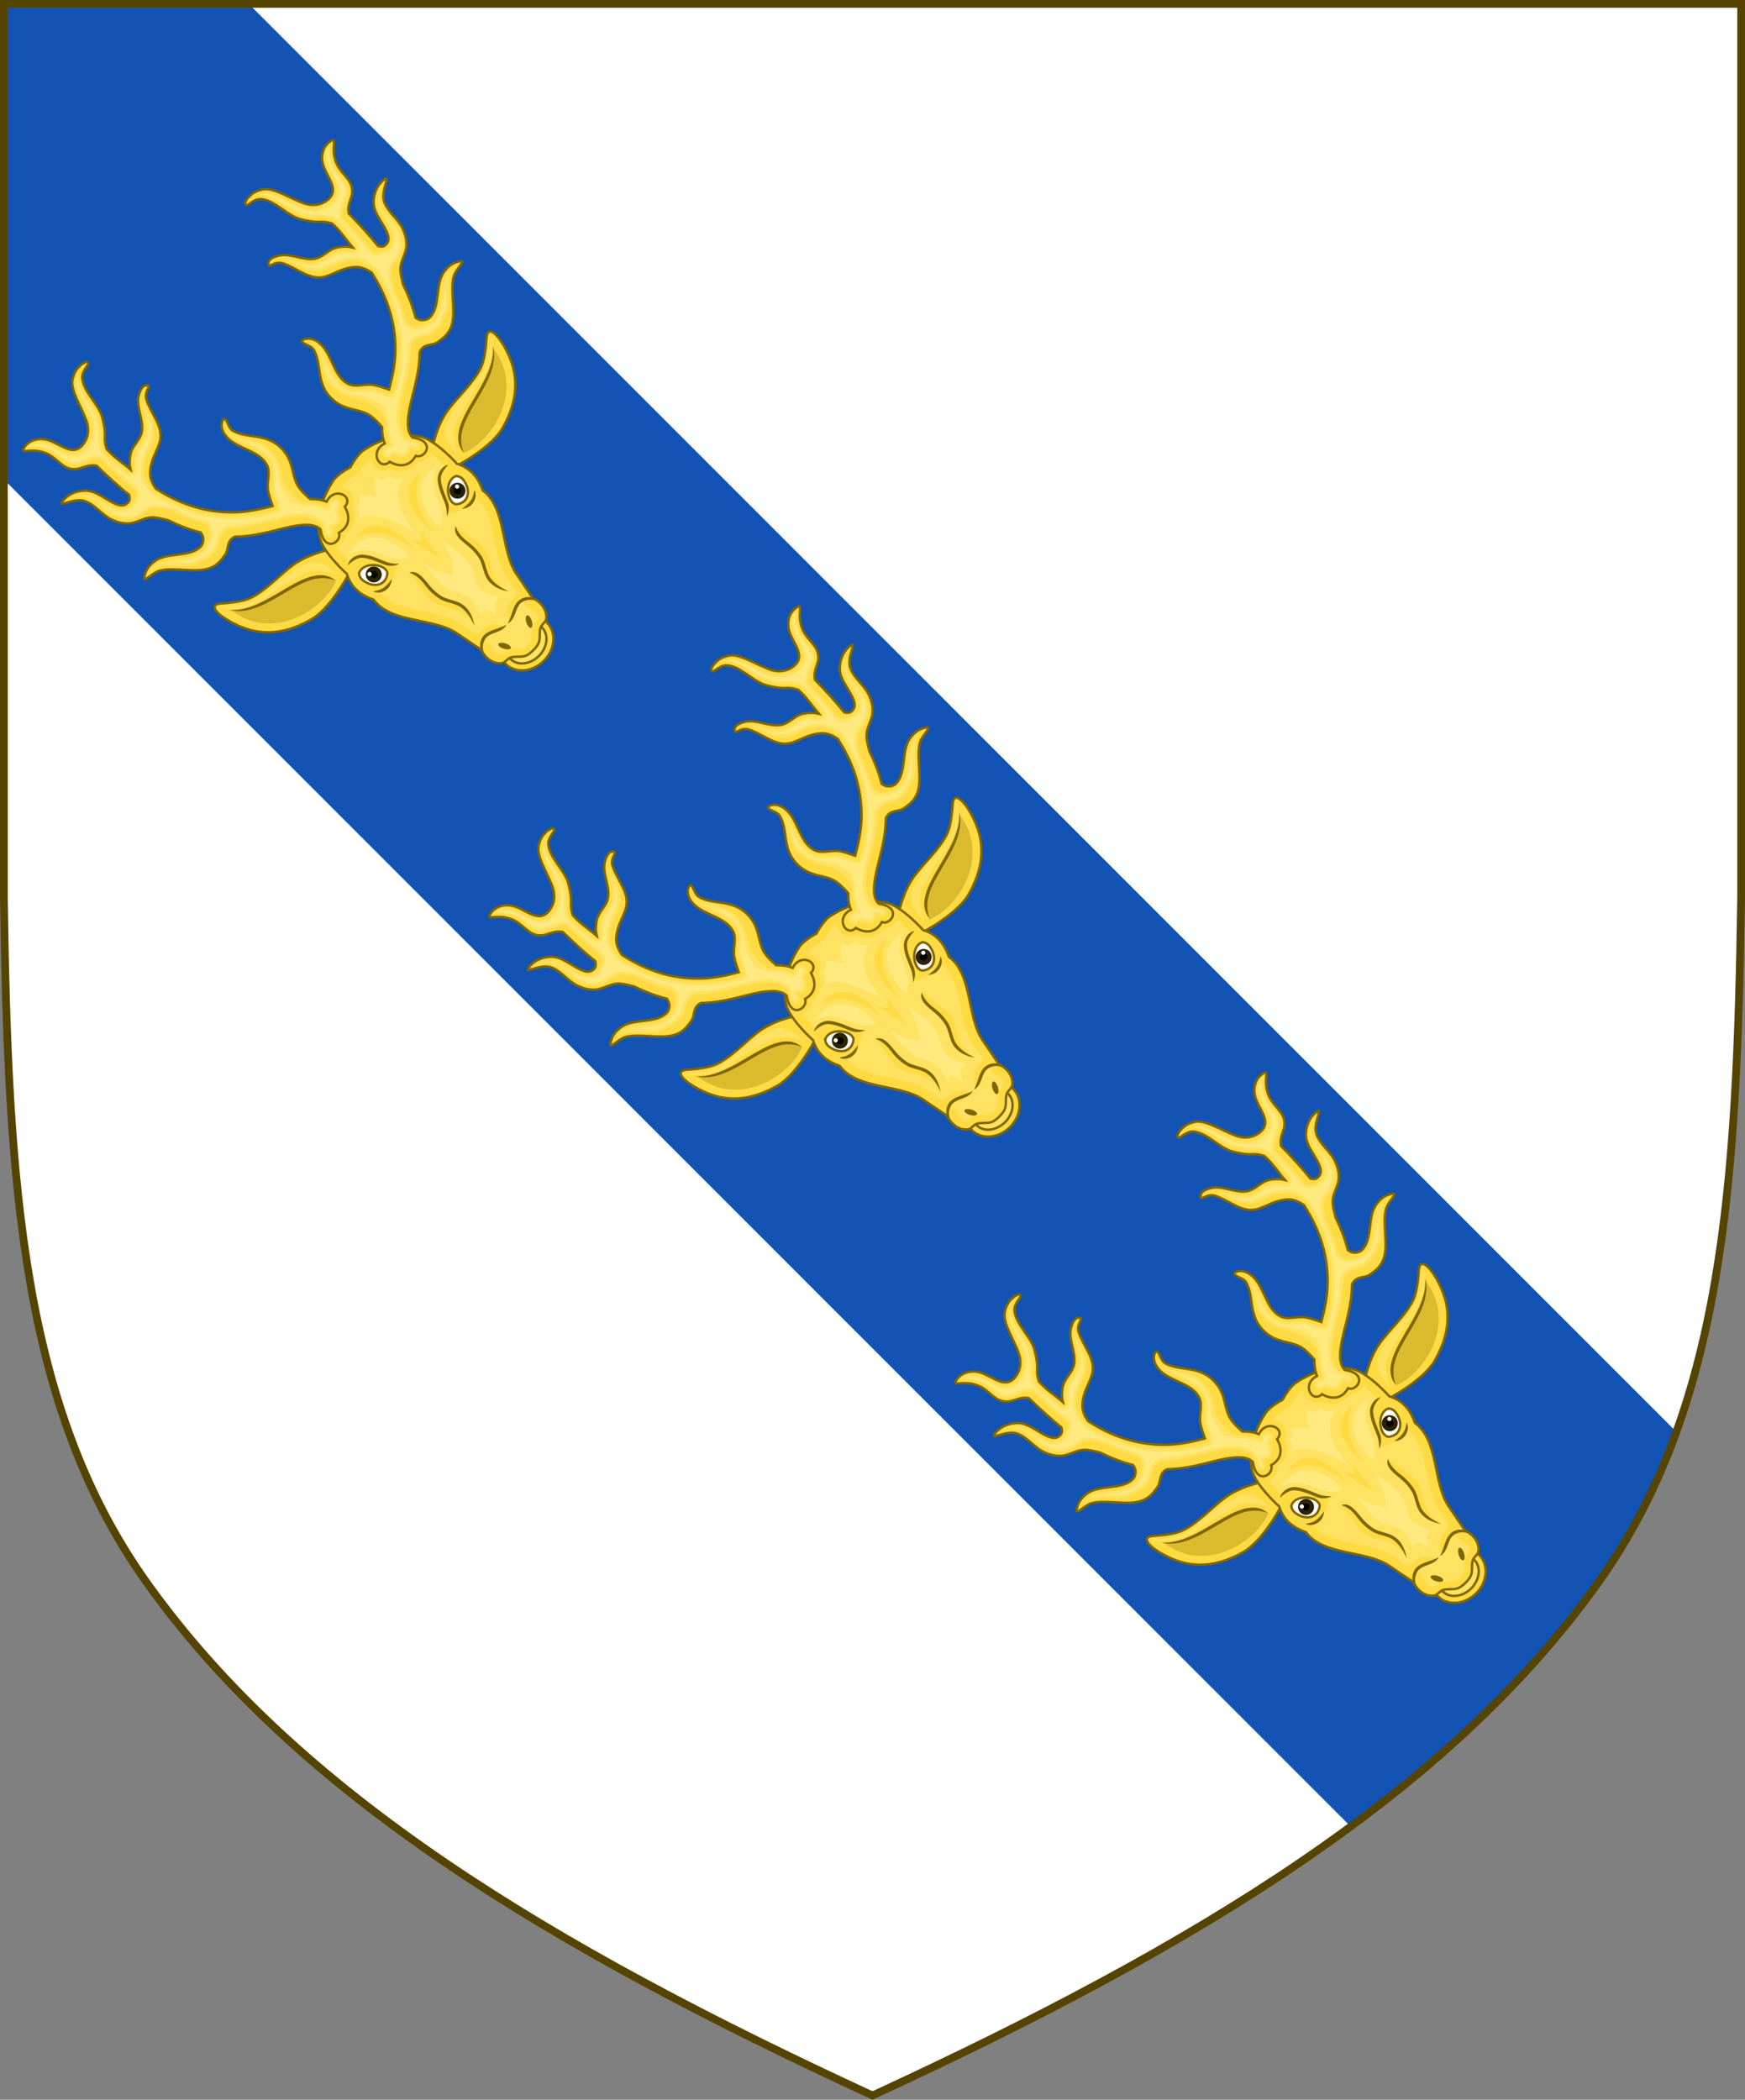
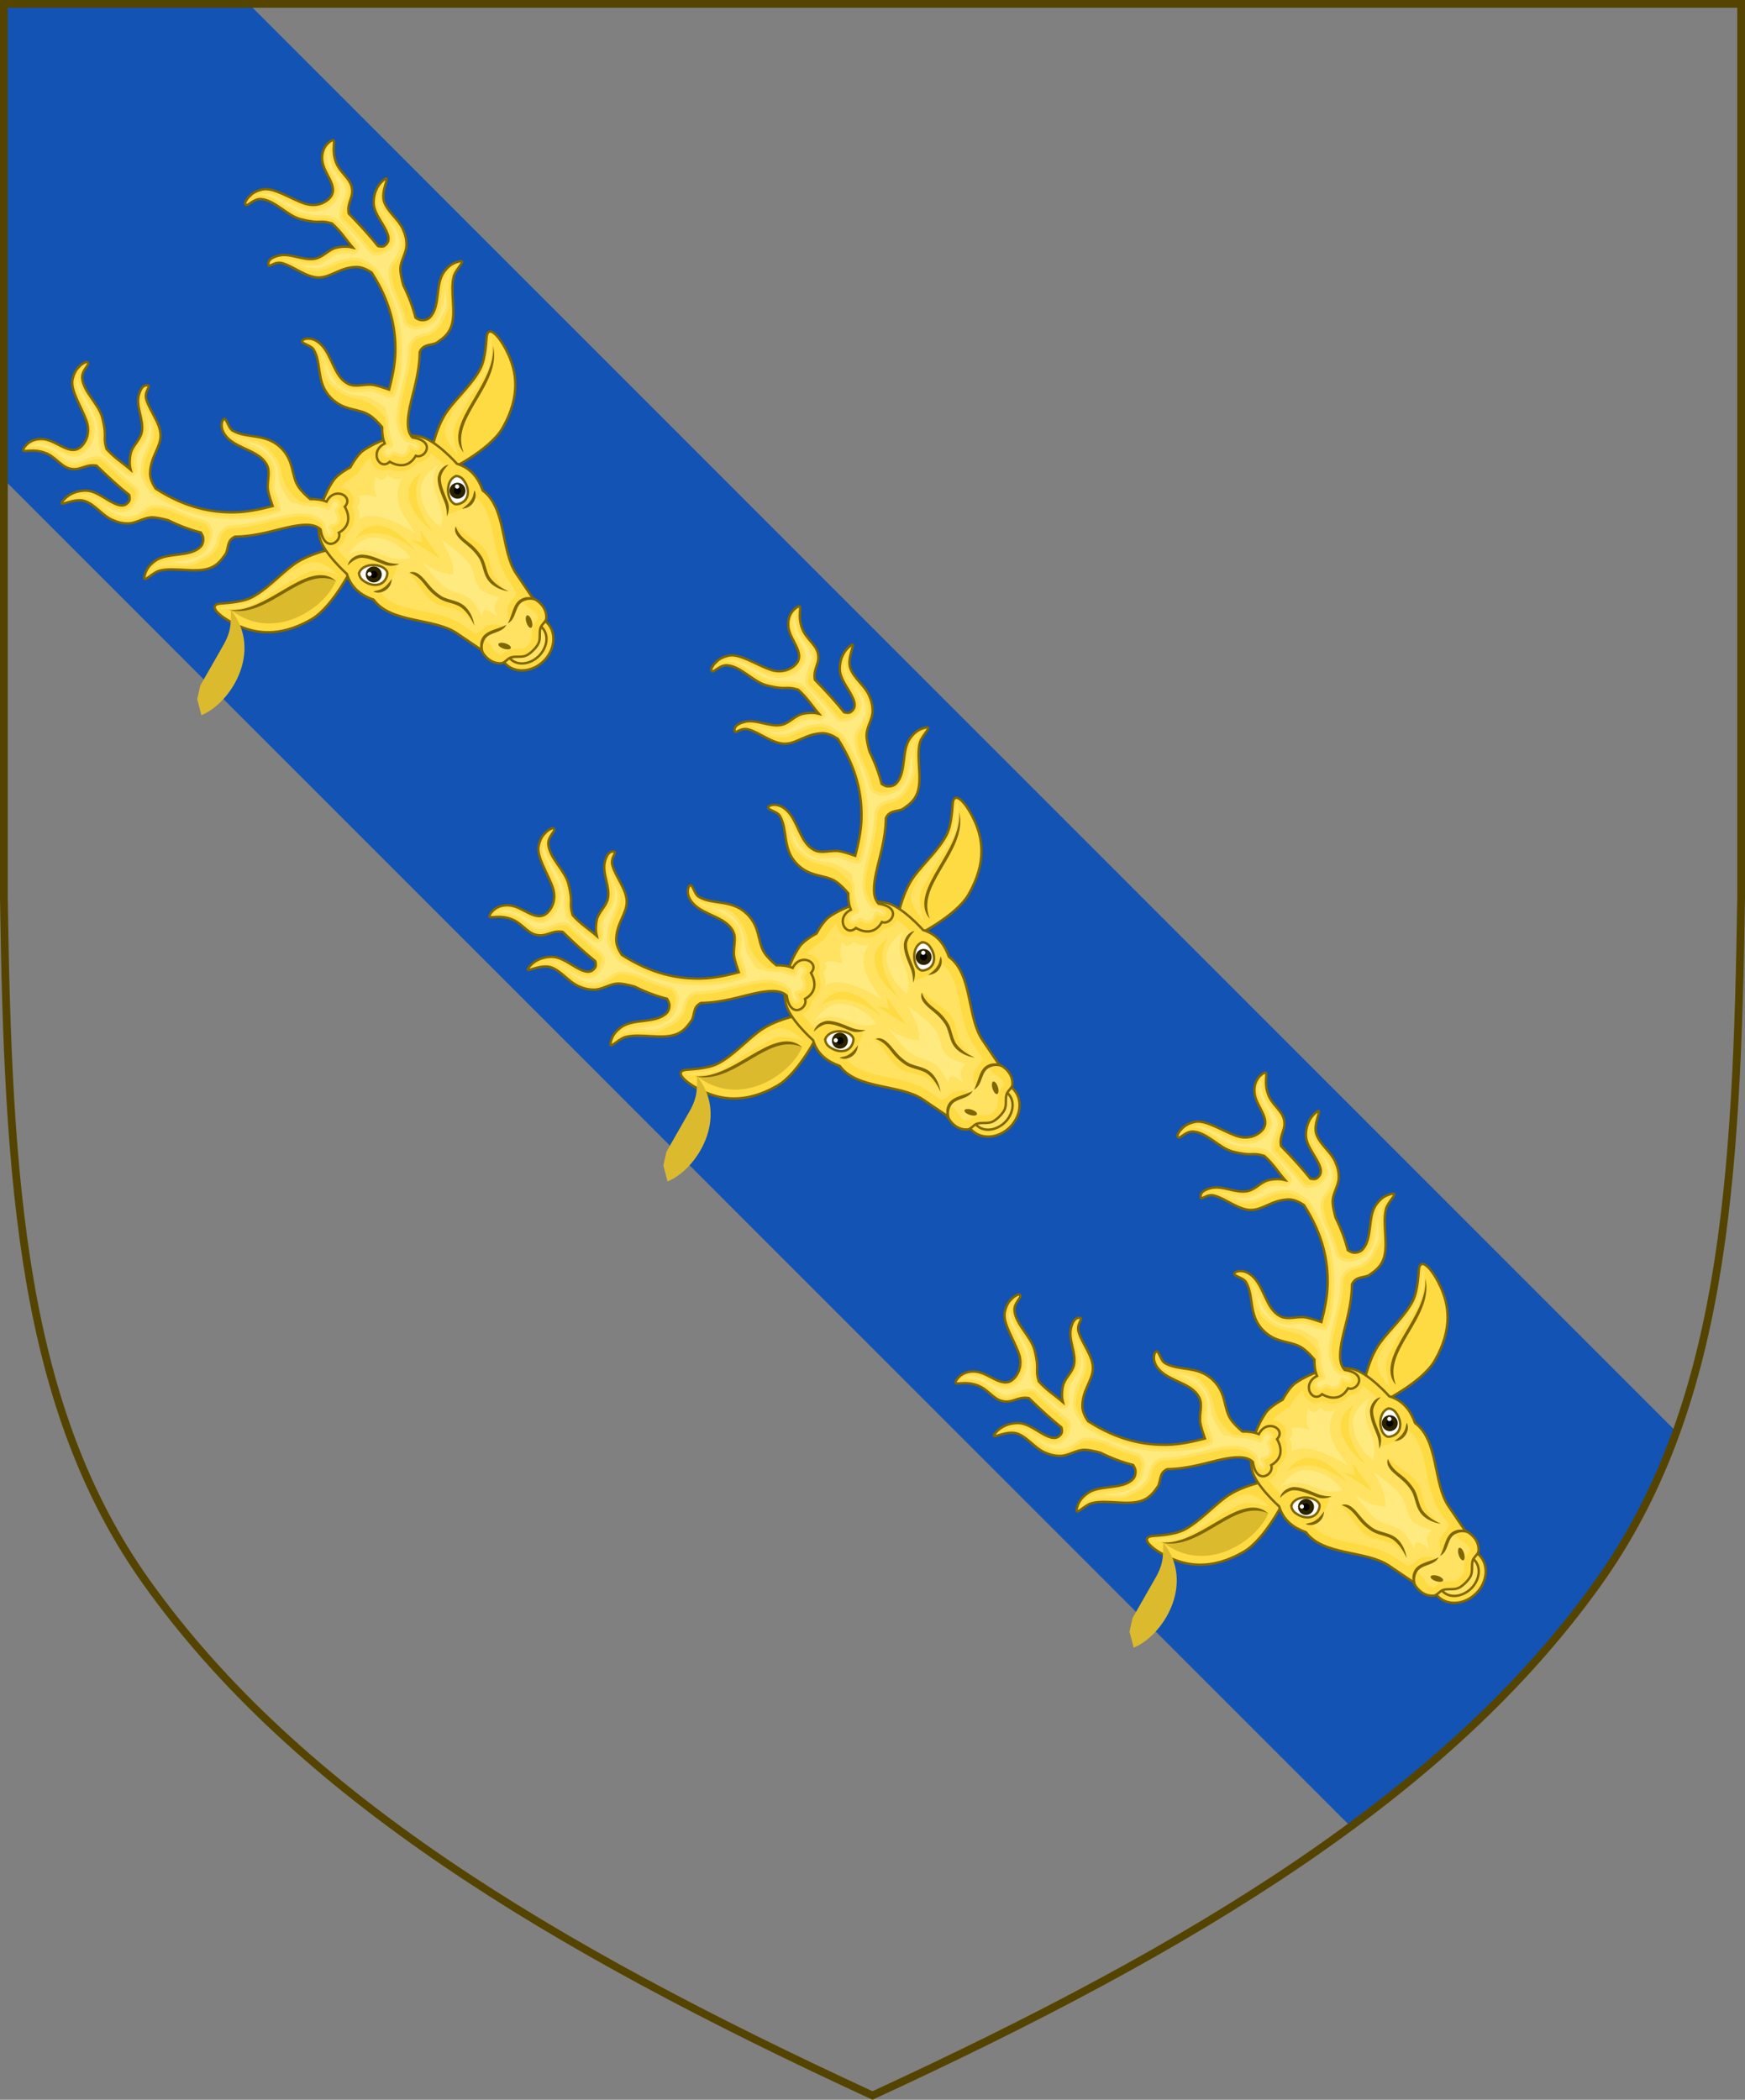
<svg xmlns="http://www.w3.org/2000/svg" xmlns:xlink="http://www.w3.org/1999/xlink" height="541.375" width="450">
  <rect width="100%" height="100%" fill="#808080" stroke="none" />
  <g transform="translate(588.048 126.626)">
-     <path d="m-175.953 281.505c32.24-45.131 35.83-102.85 36.905-176.814v-230.318h-224-224v230.318c1.075 73.964 4.664 131.682 36.905 176.814 38.837 54.365 103.537 93.598 187.095 132.143 83.558-38.545 148.258-77.777 187.095-132.143z" fill="#fff" />
    <path d="m-587.048-125.722v122.721l347.252 347.25c25.681-18.918 47.157-39.478 63.844-62.838 8.606-12.047 15.154-25 20.174-38.91l-368.224-368.223z" fill="#1353b4" />
    <path d="m-175.953 281.505c32.24-45.131 35.83-102.85 36.905-176.814v-230.318h-224-224v230.318c1.075 73.964 4.664 131.682 36.905 176.814 38.837 54.365 103.537 93.598 187.095 132.143 83.558-38.545 148.258-77.777 187.095-132.143z" fill="none" stroke="#540" stroke-width="2" />
    <g id="a" stroke-width="1.5" transform="matrix(.293 -.293 .293 .293 -453.733 -174.922)">
      <ellipse cx="-363.048" cy="367.886" fill="#ffdb43" rx="18.175" ry="15.425" stroke="#806600" stroke-linecap="round" stroke-width="1.5" />
      <g stroke-width="1.5" transform="translate(.343)">
        <path d="m105.055 340.93c-3.686-.268-2.792 9.092.846 18.738 3.944 10.46 12.131 23.422 34.736 29.623 15.709 4.309 43.15-5.424 43.15-5.424l1.18-13.676s-14.218-10.584-27.824-12.732c-10.33-1.631-22.822-.8-32.775-4.008-7.49-2.414-15.644-10.639-17.447-11.789-.719-.459-1.339-.694-1.865-.732zm239.891 0c-.527.038-1.146.274-1.865.732-1.803 1.15-9.957 9.375-17.447 11.789-9.954 3.208-22.445 2.377-32.775 4.008-13.606 2.148-27.824 12.732-27.824 12.732l1.18 13.676s27.441 9.733 43.15 5.424c22.606-6.201 30.792-19.164 34.736-29.623 3.637-9.646 4.532-19.007.846-18.738z" fill="#ffdb43" stroke="#806600" stroke-width="1.5" transform="translate(-588.391 -126.626)" />
-         <path d="m109.703 349.898c3.958 32.751 41.693 40.843 59.318 33.232l-5.217-8.889-7.344-4.637-28.982-7.922c-10.51-3.165-13.004-7.664-17.775-11.785zm230.594 0c-4.772 4.121-7.266 8.62-17.775 11.785l-28.982 7.922-7.344 4.637-5.217 8.889c17.625 7.611 55.36-.481 59.318-33.232z" fill="#dbba2e" transform="translate(-588.391 -126.626)" />
+         <path d="m109.703 349.898c3.958 32.751 41.693 40.843 59.318 33.232l-5.217-8.889-7.344-4.637-28.982-7.922c-10.51-3.165-13.004-7.664-17.775-11.785zc-4.772 4.121-7.266 8.62-17.775 11.785l-28.982 7.922-7.344 4.637-5.217 8.889c17.625 7.611 55.36-.481 59.318-33.232z" fill="#dbba2e" transform="translate(-588.391 -126.626)" />
        <path d="m108.738 348.932c6.69 11.063 20.624 14.072 33.104 17.311 6.24 1.619 12.138 3.293 16.723 5.848 4.584 2.555 7.836 5.902 10.07 10.848-.435-6.008-4.204-9.868-9.098-12.596-4.893-2.727-10.929-4.409-17.193-6.035-12.529-3.251-25.873-6.292-33.605-15.375zm232.523 0c-7.733 9.083-21.076 12.124-33.605 15.375-6.264 1.626-12.3 3.308-17.193 6.035-4.893 2.727-8.663 6.588-9.098 12.596 2.235-4.946 5.486-8.293 10.07-10.848 4.584-2.555 10.483-4.228 16.723-5.848 12.479-3.239 26.413-6.247 33.104-17.311z" fill="#806600" transform="translate(-588.391 -126.626)" />
        <path d="m105.693 344.248c-1.399-.059 8.029 8.961 13.67 11.639 8.764 4.159 20.179 4.625 29.369 7.729 4.511 1.523 10.778 2.237 14.492 5.217 4.14 3.322 9.273 12.947 9.273 12.947s-.722-10.24-3.477-14.299c-3.705-5.459-7.865-5.494-12.754-7.148-10.603-3.588-23.559-1.196-34.006-5.217-6.585-2.535-10.613-7.362-15.264-10.242-.684-.424-1.105-.617-1.305-.625zm238.613 0c-.2.008-.62.201-1.305.625-4.651 2.88-8.679 7.708-15.264 10.242-10.447 4.021-23.402 1.628-34.006 5.217-4.889 1.654-9.049 1.689-12.754 7.148-2.755 4.059-3.477 14.299-3.477 14.299s5.133-9.625 9.273-12.947c3.714-2.979 9.981-3.694 14.492-5.217 9.191-3.103 20.606-3.569 29.369-7.729 5.641-2.677 15.069-11.697 13.67-11.639z" fill="#ffe261" transform="translate(-588.391 -126.626)" />
      </g>
      <path d="m-363.048 356.779c-3.799-0-7.545 1.358-10.059 3.492-2.514 2.134-3.799 4.909-3.799 7.615 0 2.706 1.287 5.48 3.801 7.613 2.514 2.133 6.258 3.492 10.057 3.492 3.799 0 7.543-1.359 10.057-3.492 2.514-2.133 3.801-4.908 3.801-7.613 0-2.706-1.285-5.482-3.799-7.615-2.514-2.134-6.26-3.492-10.059-3.492z" fill="#ffe261" stroke="#806600" stroke-linecap="round" stroke-width="1.5" />
      <path d="m-368.63 373.139c-2.96-1.202-4.693-4.486-7.565-5.884-2.078-1.011-5.007-.136-6.725-1.681-6.398-5.753-2.848-14.81-2.848-14.81l-3.457-17.974c-3.251-16.904-24.603-33.168-21.856-51.277-3.382-7.243-4.837-14.76-.42-23.117 0 0-1.184-20.012 4.203-28.16 6.692-10.122 19.183-16.642 31.103-18.914 4.887-.931 13.147 1.681 13.147 1.681s8.26-2.612 13.147-1.681c11.92 2.271 24.41 8.792 31.103 18.914 5.387 8.148 4.203 28.16 4.203 28.16 4.417 8.357 2.961 15.874-.42 23.117 2.747 18.109-18.605 34.373-21.856 51.277l-3.457 17.974s3.55 9.057-2.848 14.81c-1.718 1.545-4.647.67-6.725 1.681-2.873 1.398-4.606 4.682-7.565 5.884-2.351.955-5.582.841-5.582.841s-3.231.114-5.582-.841z" fill="#ffdb43" stroke="#806600" stroke-width="1.5" />
      <path d="m-374.068 217.44c-.426.011-.76.043-.945.078-.366.07-.734.155-1.102.234.589.709 1.071 1.486 1.41 2.318.93 2.285 1.039 4.962-.266 7.309-.926 1.667-2.624 2.894-4.621 3.51-.557 1.58-1.405 3.476-3.193 5.477-2.398 2.682-6.678 4.642-11.941 4.039-1.157 1.161-2.601 1.948-4.061 2.285-1.875.434-3.85.323-5.686-.439-.302 1.815-.539 3.71-.652 5.516-.345 5.509-.092 6.699-.084 6.846 1.988.04 5.341 1.162 6.779 2.072 5.007 4.036 10.195 18.845 13.131 20.014 0 0-6.554 3.584-10.709 4.588-1.536.513-3.238.595-4.844.383-1.118-.147-2.615-.634-4.01-1.16.106.645.112 1.303.016 1.949-.968 6.382 2.516 13.555 7.756 21.746 5.24 8.191 12.02 16.796 14.059 27.395l1.832 9.531c4.406 2.351 7.639.774 10.744 2.785 2.464 1.596 5.502 6.877 5.502 6.877h-2.752l-7.908-4.471-4.533.283.57 2.969c.225 1.171.114 4.101-.32 5.211 0 0-1.544 4.434.854 7.273.996.066 2.954-.048 5.607 1.244 2.735 1.331 4.304 3.097 5.42 4.197s1.736 1.507 1.758 1.516c.323.131 3.209.381 3.209.381s2.886-.25 3.209-.381c.022-.009.642-.415 1.758-1.516s2.685-2.866 5.42-4.197c2.654-1.292 4.612-1.178 5.607-1.244 2.397-2.839.854-7.273.854-7.273-.435-1.11-.546-4.04-.32-5.211l.57-2.969-4.533-.283-7.908 4.471h-2.752s3.038-5.281 5.502-6.877c3.105-2.012 6.338-.434 10.744-2.785l1.832-9.531c2.038-10.599 8.818-19.204 14.059-27.395 5.24-8.191 8.724-15.365 7.756-21.746-.096-.647-.09-1.304.016-1.949-1.395.526-2.891 1.013-4.01 1.16-1.606.212-3.307.13-4.844-.383-4.155-1.004-10.709-4.588-10.709-4.588 2.936-1.169 8.124-15.978 13.131-20.014 1.438-.91 4.791-2.032 6.779-2.072.008-.147.261-1.337-.084-6.846-.113-1.806-.351-3.701-.652-5.516-1.835.762-3.81.873-5.686.439-1.459-.337-2.904-1.124-4.061-2.285-5.263.603-9.544-1.357-11.941-4.039-1.788-2-2.636-3.897-3.193-5.477-1.997-.616-3.695-1.843-4.621-3.51-1.304-2.347-1.196-5.024-.266-7.309.339-.832.821-1.61 1.41-2.318-.367-.08-.735-.165-1.102-.234-.185-.035-.519-.067-.945-.078-.426-.011-.943-.002-1.498.041-3.334.26-9.381 1.535-9.381 1.535s-6.329-1.275-9.662-1.535c-.555-.043-1.072-.052-1.498-.041zm-13.744 28.553c13.084-.362 19.06 13.592 16.699 32.061-2.137-19.398-10.419-28.932-20.986-31.479 1.504-.355 2.934-.545 4.287-.582zm49.527 0c1.353.037 2.783.227 4.287.582-10.568 2.547-18.85 12.081-20.986 31.479-2.36-18.468 3.615-32.423 16.699-32.061zm-30.23 25.562 4.322 6.215 4.053-6.215-3.512 21.344zm-15.695 12.871 3.783 4.471-1.031 17.879 1.719 6.879 4.471 7.564.344 7.564-2.752 8.941s.611-8.363-.344-12.379c-1.434-6.036-6.844-10.737-7.908-16.85-1.047-6.011 1.432-12.13 1.719-18.225.092-1.946 0-5.846 0-5.846zm42.324 0s-.092 3.899 0 5.846c.287 6.095 2.765 12.213 1.719 18.225-1.064 6.112-6.474 10.813-7.908 16.85-.954 4.016-.344 12.379-.344 12.379l-2.752-8.941.344-7.564 4.471-7.564 1.719-6.879-1.031-17.879z" fill="#ffe261" />
      <g stroke-width="1.5" transform="translate(.961)">
        <g stroke-width="1.5" transform="translate(2)">
          <path d="m-408.159 263.126c-1.506.561-2.278 3.197-2.098 4.794.4 3.536 1.977 7.103 4.994 8.989 4.313 2.696 8.759-.469 9.289-1.498 2.598-5.042-5.489-14.78-12.186-12.286z" fill="#fff" stroke="#806600" stroke-width="1.5" />
          <g stroke-width=".412" transform="matrix(3.641 0 0 3.641 1051.402 -694.434)">
            <circle cx="340.016" cy="337.725" fill="#2b2200" r="1.367" transform="matrix(-.981 -.195 -.195 .981 0 0)" />
            <circle cx="340.016" cy="337.725" r=".604" transform="matrix(-.981 -.195 -.195 .981 0 0)" />
            <circle cx="340.572" cy="337.27" fill="#fff" r=".36" transform="matrix(-.981 -.195 -.195 .981 0 0)" />
          </g>
          <path d="m184.793 380.414c-1.439.016-2.865.4-4.133 1.266 2.169-.057 6.879.263 9.352 2.613 3.308 3.267 5.197 8.749 7.281 13.385 2.019 4.491 6.852 6.047 6.852 6.047s-3.344-3.123-5.027-6.867c-2.02-4.494-3.885-10.222-7.699-13.988-1.794-1.487-4.227-2.482-6.625-2.455zm80.414 0c-2.398-.027-4.831.968-6.625 2.455-3.814 3.767-5.679 9.495-7.699 13.988-1.683 3.744-5.027 6.867-5.027 6.867s4.833-1.556 6.852-6.047c2.084-4.636 3.973-10.118 7.281-13.385 2.472-2.35 7.183-2.67 9.352-2.613-1.268-.865-2.694-1.25-4.133-1.266zm-84.777 23.975c1.032 2.567 3.057 4.094 5.529 4.727s5.325.329 8.168-2.111c-3.386.486-5.694.68-7.672.174-2.901-.506-3.686-1.753-6.025-2.789zm89.141 0c-2.339 1.036-3.124 2.283-6.025 2.789-1.977.506-4.286.312-7.672-.174 2.843 2.441 5.696 2.744 8.168 2.111s4.497-2.159 5.529-4.727zm-64.918 7.578c2.318 4.946 1.802 8.918 1.303 13.025-.328 2.698-.596 6.008.338 11.057.508 2.744 1.861 5.127 3.111 7.422s2.396 4.497 2.711 6.812c.888 6.538-2.215 13.562-2.215 13.562s5.213-6.356 4.197-13.832c-.378-2.779-1.68-5.192-2.938-7.5s-2.473-4.516-2.9-6.828c-.894-4.833-.517-7.801-.32-10.453.309-4.153 1.567-11.16-3.287-13.266zm40.695 0c-4.854 2.105-3.596 9.113-3.287 13.266.197 2.652.574 5.62-.32 10.453-.428 2.313-1.643 4.52-2.9 6.828s-2.56 4.721-2.938 7.5c-1.016 7.476 4.197 13.832 4.197 13.832s-3.103-7.025-2.215-13.562c.315-2.316 1.461-4.517 2.711-6.812s2.604-4.678 3.111-7.422c.934-5.049.666-8.359.338-11.057-.499-4.107-1.015-8.079 1.303-13.025zm-35.316 60.393c-.796.008-1.607.127-2.424.393-2.179.708-3.97 1.916-6.064 5.023l.816 1.877c1.588-3.22 4.164-4.523 5.867-4.998 1.644-.534 3.256-.304 4.992.293 3.472 1.194 7.166 4.041 11.254 2.598-3.204-.664-6.697-3.146-10.605-4.49-.977-.336-1.997-.588-3.045-.668-.262-.02-.526-.03-.791-.027zm29.938 0c-.265-.003-.529.007-.791.027-1.048.08-2.068.332-3.045.668-3.909 1.344-7.402 3.826-10.605 4.49 4.088 1.444 7.782-1.404 11.254-2.598 1.736-.597 3.348-.827 4.992-.293 1.703.475 4.279 1.779 5.867 4.998l.816-1.877c-2.094-3.107-3.885-4.315-6.064-5.023-.817-.266-1.628-.385-2.424-.393zm-27.27 10.102a4.064 1.733 62.466 0 0 -.344.086 4.064 1.733 62.466 0 0 .342 4.406 4.064 1.733 62.466 0 0 3.416 2.803 4.064 1.733 62.466 0 0 -.342-4.406 4.064 1.733 62.466 0 0 -3.072-2.889zm24.602 0a1.733 4.064 27.534 0 0 -3.072 2.889 1.733 4.064 27.534 0 0 -.342 4.406 1.733 4.064 27.534 0 0 3.416-2.803 1.733 4.064 27.534 0 0 .342-4.406 1.733 4.064 27.534 0 0 -.344-.086z" fill="#806600" transform="translate(-591.009 -126.626)" />
        </g>
        <g stroke-width="1.5" transform="matrix(-1 0 0 1 -730.019 0)">
          <path d="m-408.159 263.126c-1.506.561-2.278 3.197-2.098 4.794.4 3.536 1.977 7.103 4.994 8.989 4.313 2.696 8.759-.469 9.289-1.498 2.598-5.042-5.489-14.78-12.186-12.286z" fill="#fff" stroke="#806600" stroke-width="1.5" />
          <g stroke-width=".412" transform="matrix(3.641 0 0 3.641 1051.402 -694.434)">
            <circle cx="340.016" cy="337.725" fill="#2b2200" r="1.367" transform="matrix(-.981 -.195 -.195 .981 0 0)" />
            <circle cx="340.016" cy="337.725" r=".604" transform="matrix(-.981 -.195 -.195 .981 0 0)" />
            <circle cx="340.572" cy="337.27" fill="#fff" r=".36" transform="matrix(-.981 -.195 -.195 .981 0 0)" />
          </g>
        </g>
      </g>
      <path d="m-355.574 228.057c-4.468 2.12-7.329 5.446-8.916 9.727-2.522-4.483-5.045-7.491-7.566-8.375-.559 1.773-1.186 3.517-5.268 3.881-.962 3.698-2.819 4.714-4.457 6.385 8.956 2.405 14.437 14.503 18.371 30.531 2.866-10.993 2.172-24.932 18.912-29.721-4.821-1.555-5.119-4.617-5.756-7.566-4.37.605-5.993-1.144-5.32-4.861zm-40.869 21.754c-3.221.059-5.602.672-5.602.672 17.505 6.114 11.228 21.114 25.666 28.639 0 0 2.574-13.48-6.754-24.316-3.642-4.231-9.17-5.07-13.311-4.994zm66.789 0c-4.141-.076-9.669.764-13.311 4.994-9.328 10.837-6.756 24.316-6.756 24.316 14.438-7.524 8.163-22.525 25.668-28.639 0 0-2.381-.613-5.602-.672zm-25.109 35.254c-4.672 15.219-5.998 15.797-9.998 20.264-4.31-4.028-6.946-10.566-8.375-18.914 0 0-2.311 15.555-.811 22.156 1.183 5.202 5.144 9.551 5.674 14.859.445 4.465-2.432 13.238-2.432 13.238s2.269-2.365 3.512-1.891c2.763 1.054 3.027 8.338 3.027 8.338s2.049-4.545 3.998-5.908c1.521-1.064 5.404-1.35 5.404-1.35 0-0-4.836-8.018-4.594-12.428.298-5.429 4.724-9.291 5.943-14.59 1.777-7.724-1.35-23.775-1.35-23.775z" fill="#ffea80" />
      <g stroke-width="1.5" transform="translate(.343)">
        <path d="m150.334 175.988c-2.44-.039-5.097.262-8.939 2.729-5.934 3.809-8.098 16.191-12.266 24.682-2.169 4.42-6.149 7.828-11.324 8.535-11.774 1.609-9.585-12.708-15.496-19.795-5.319-6.377-11.923-5.124-13.389-4.275-2.206 1.276 4.556 3.126 8.207 11.279 2.729 6.095.964 12.539 3.668 17.285 3.535 6.205 9.137 4.845 13.252 10.779.133 10.155.534 19.083 1.459 27.252-.796 1.392-1.825 2.562-3.098 2.764-3.231.512-5.459-.852-7.219-5.699-2.2-6.061-2.521-14.006-7.217-18.424-5.202-4.894-10.659-5.784-14.816-5.129-4.878.768 7.241 3.309 10.258 9.877 2.82 6.139 1.257 13.611 3.607 19.945 1.303 3.512 2.977 6.352 5.699 8.926 3.416 3.229 9.011 4.108 12.535 7.219 2.282 2.014 4.901 6.362 6.328 8.885 2.481 7.412 5.502 13.928 8.92 19.658-.265 1.272-.648 2.506-1.225 3.289-1.163 1.579-3.16 2.885-5.121 2.895-9.668.046-16.927-12.451-26.5-13.807-4.974-.705-7.973.098-11.357 2.227-3.947 2.483 5.092 1.675 9.129 4.008 8.455 4.886 14.687 17.178 23.605 21.156 4.205 1.876 8.162 1.486 12.693.668 3.764-.679 6.404-5.674 11.955-3.549 9.921 9.577 20.041 14.312 28.357 19.752 6.096 3.987 12.553 9 12.506 14.758-9.196 12.373 4.338 14.989 6.588 9.5 10.805 2.926 13.662-7.136 14.062-8.867 8.67-.218 4.798-13.728-5.795-10.244-1.278-3.059-3.469-5.837-6.074-8.344-.287-3.319-.408-7.513.309-10.834 1.76-8.16 9.825-13.101 9.354-25.332-.495-12.832-11.09-18.266-13.641-28.059-.917-3.52 3.981-9.543.391-8.963-1.471.238-5.695 2.748-5.846 9.742-.214 9.909 8.388 19.761 5.455 29.229-1.685 5.44-7.717 7.364-10.91 12.08-1.45 2.142-3.274 5.722-4.711 8.699-6.221-3.693-13.304-8.059-19.416-13.947-10.05-9.681-19.622-23.309-24.367-45.211.644-3.28 1.886-6.914 4.305-9.238 7.406-7.119 16.131-6.622 21.369-12.109 5.258-5.508 5.845-15.4 9.498-22.08 2.575-4.708 8.555-3.518 6.646-5.697-.767-.876-1.757-1.27-2.934-1.25-1.512.025-3.33.731-5.375 1.961-6.497 3.909-8.57 13.488-14.959 17.57-4.29 2.741-9.998 1.706-14.246 4.512-3.536 2.335-5.68 4.789-6.988 6.934-.424-6.1-1.957-12.47-1.471-19.715 4.171-7.722 5.026-4.077 11.912-15.648 4.421-7.429 2.937-19.542 8.504-26.156 3.596-4.273 11.115-2.127 8.986-5.295 0 0-1.722-1.075-4.859-1.125zm149.332 0c-3.137.05-4.859 1.125-4.859 1.125-2.128 3.168 5.391 1.022 8.986 5.295 5.567 6.614 4.083 18.727 8.504 26.156 6.886 11.572 7.742 7.927 11.912 15.648.487 7.245-1.046 13.615-1.471 19.715-1.308-2.145-3.452-4.598-6.988-6.934-4.248-2.806-9.956-1.771-14.246-4.512-6.389-4.082-8.462-13.661-14.959-17.57-2.045-1.23-3.863-1.936-5.375-1.961-1.176-.02-2.166.374-2.934 1.25-1.908 2.179 4.071.989 6.646 5.697 3.653 6.68 4.24 16.573 9.498 22.08 5.238 5.487 13.963 4.99 21.369 12.109 2.418 2.325 3.66 5.959 4.305 9.238-4.745 21.902-14.318 35.53-24.367 45.211-6.112 5.888-13.195 10.254-19.416 13.947-1.437-2.978-3.261-6.557-4.711-8.699-3.193-4.716-9.225-6.64-10.91-12.08-2.933-9.467 5.669-19.32 5.455-29.229-.151-6.994-4.375-9.504-5.846-9.742-3.591-.58 1.307 5.443.391 8.963-2.55 9.792-13.146 15.227-13.641 28.059-.472 12.231 7.594 17.172 9.354 25.332.716 3.321.596 7.515.309 10.834-2.606 2.506-4.796 5.284-6.074 8.344-10.593-3.484-14.465 10.026-5.795 10.244.4 1.731 3.258 11.793 14.062 8.867 2.25 5.489 15.784 2.873 6.588-9.5-.047-5.758 6.41-10.77 12.506-14.758 8.317-5.44 18.436-10.175 28.357-19.752 5.551-2.126 8.191 2.869 11.955 3.549 4.531.818 8.488 1.208 12.693-.668 8.918-3.978 15.151-16.27 23.605-21.156 4.037-2.333 13.076-1.525 9.129-4.008-3.385-2.129-6.383-2.931-11.357-2.227-9.573 1.356-16.832 13.853-26.5 13.807-1.961-.009-3.958-1.315-5.121-2.895-.577-.784-.96-2.017-1.225-3.289 3.418-5.73 6.439-12.246 8.92-19.658 1.427-2.522 4.046-6.87 6.328-8.885 3.524-3.111 9.12-3.989 12.535-7.219 2.722-2.574 4.396-5.414 5.699-8.926 2.351-6.334.787-13.806 3.607-19.945 3.017-6.568 15.135-9.109 10.258-9.877-4.158-.655-9.614.234-14.816 5.129-4.696 4.418-5.017 12.363-7.217 18.424-1.759 4.847-3.988 6.211-7.219 5.699-1.273-.202-2.302-1.371-3.098-2.764.925-8.169 1.326-17.097 1.459-27.252 4.115-5.935 9.717-4.575 13.252-10.779 2.704-4.746.939-11.19 3.668-17.285 3.651-8.154 10.413-10.003 8.207-11.279-1.466-.848-8.07-2.101-13.389 4.275-5.911 7.086-3.722 21.404-15.496 19.795-5.175-.707-9.155-4.116-11.324-8.535-4.167-8.49-6.332-20.873-12.266-24.682-3.842-2.467-6.5-2.768-8.939-2.729z" fill="#ffdb43" stroke="#806600" stroke-width="1.5" transform="translate(-588.391 -126.626)" />
        <path d="m147.354 178.629c-1.294.278-2.73.815-4.686 2.07-2.099 1.348-4.117 4.947-5.873 9.457-1.756 4.51-3.339 9.774-5.551 14.281-2.46 5.013-7.1 9.007-13.121 9.83-3.398.464-6.285-.271-8.342-1.906-2.057-1.636-3.465-3.824-4.119-6.209-2.346-8.558-3.129-10.768-5.492-13.602-2.303-2.762-5.455-3.505-7.449-3.807-.356-.054-.614.023-.951.021 1.931 1.735 5.631 5.222 7.508 9.414 1.569 3.503 1.806 6.963 2.043 9.924.237 2.961.506 5.376 1.521 7.158 1.466 2.573 3.091 3.388 5.414 4.549 2.323 1.161 7.709 2.605 10.1 6.053.267.386.412.843.418 1.312.132 10.111.534 18.964 1.445 27.018.057.498-.046 1.001-.295 1.436-.948 1.659-4.676 3.531-7.146 3.922-2.018.319-4.209.014-5.941-1.281-1.733-1.295-2.897-3.285-3.861-5.941-2.4-6.612-2.909-14.023-6.617-17.512-2.177-2.048-4.319-3.219-6.355-3.904 2.165 1.457 4.302 3.228 5.553 5.951 1.63 3.549 1.932 7.254 2.189 10.709.258 3.455.475 6.677 1.486 9.4 1.219 3.284 2.666 5.723 5.109 8.033 1.319 1.247 3.313 2.208 5.568 3.215s8.321.872 10.465 2.764c2.872 2.536 5.354 6.904 6.818 9.492.074.131.136.269.184.412 2.43 7.26 5.381 13.619 8.709 19.199.302.507.404 1.109.283 1.688-.295 1.418-.651 2.872-1.633 4.205-1.559 2.117-7.565 5.027-10.564 5.041-5.852.028-10.493-3.563-14.746-6.877-4.254-3.314-8.223-6.405-12.096-6.953-2.524-.357-4.287-.251-5.879.16 1.702.306 3.502.741 5.16 1.699 4.751 2.746 8.499 7.234 12.207 11.391s7.359 3.802 11.18 5.506c3.592 1.602 6.89 1.301 11.314.502.983-.177 2.444-1.317 4.535-2.541 2.091-1.224 5.212-2.218 8.68-.891.296.113.567.285.795.506 9.624 9.291 19.485 13.898 28.01 19.475 3.107 2.033 6.374 4.351 8.969 7.057 2.595 2.706 5.23 8.002 5.199 11.768-.005.5-.168.986-.467 1.387-2.11 2.839-2.708 4.895-2.701 6.057 1.243 5.237 5.745 2.176 5.598-1.775 5.131 3.95 8.858.95 10.307-4.4 4.747-.446 5.589-2.073 4.932-5.258-.39-1.89-4.234-3.239-7.57-.535-1.105-2.644-3.446-7.315-5.9-9.676-.412-.396-3.925-4.484-3.975-5.053-.297-3.432-.46-7.759.354-11.533 1.016-4.709 3.685-8.189 5.773-11.818 2.088-3.63 3.145-7.35 3.527-12.928.714-10.424-7.835-15.08-10.307-23.998-.369-1.417-.237-2.712.047-3.885-.459 1.05-.826 2.32-.865 4.121-.092 4.256 1.821 8.961 3.609 13.932 1.788 4.971 3.47 10.367 1.742 15.943-1.055 3.404-3.439 5.612-5.641 7.432-2.201 1.82-4.277 3.361-5.57 5.271-1.281 1.892-2.822 7.536-5.904 10.979-7.91-3.207-15.461-9.734-21.809-15.85-10.307-9.929-20.194-24.065-25.035-46.41-.068-.314-.071-.638-.01-.953.691-3.519 1.675-9.661 4.688-12.557 4.056-3.899 8.486-5.702 12.281-7.166 3.795-1.465 6.872-2.626 9.016-4.871 2.172-2.276 3.871-3.695 5.105-7.607 1.234-3.912 2.29-8.179 4.326-11.902.223-.408.51-.7.77-1.045-2.181 1.671-4.017 4.182-5.887 7.162-2.124 3.386-4.364 7.155-8.166 9.584-2.658 1.698-5.515 2.133-8.004 2.566s-4.605.864-6.213 1.926c-3.268 2.158-5.147 4.344-6.275 6.193-1.195 1.96-4.203 1.228-4.363-1.062-.405-5.821-1.986-12.37-1.471-20.037.023-.336.117-.664.277-.961 2.191-4.056 3.864-5.536 5.398-6.979 1.534-1.442 3.197-3.1 6.562-8.756 1.863-3.131 2.642-7.769 3.529-12.604.887-4.834 1.891-9.937 5.197-13.865.883-1.049 1.909-1.722 2.949-2.262zm155.293 0c1.04.54 2.066 1.212 2.949 2.262 3.306 3.928 4.31 9.031 5.197 13.865.887 4.834 1.666 9.472 3.529 12.604 3.365 5.656 5.028 7.313 6.562 8.756 1.534 1.442 3.207 2.922 5.398 6.979.16.297.255.624.277.961.515 7.667-1.066 14.216-1.471 20.037-.16 2.291-3.168 3.023-4.363 1.062-1.128-1.85-3.007-4.035-6.275-6.193-1.608-1.062-3.724-1.492-6.213-1.926s-5.346-.868-8.004-2.566c-3.802-2.429-6.042-6.198-8.166-9.584-1.87-2.98-3.706-5.491-5.887-7.162.259.344.547.637.77 1.045 2.036 3.723 3.092 7.99 4.326 11.902 1.234 3.912 2.933 5.332 5.105 7.607 2.143 2.245 5.22 3.407 9.016 4.871 3.795 1.465 8.225 3.267 12.281 7.166 3.012 2.896 3.996 9.038 4.688 12.557.062.315.058.639-.01.953-4.841 22.346-14.728 36.481-25.035 46.41-6.348 6.115-13.898 12.643-21.809 15.85-3.082-3.442-4.623-9.086-5.904-10.979-1.294-1.911-3.369-3.452-5.57-5.271-2.201-1.82-4.586-4.028-5.641-7.432-1.728-5.576-.046-10.972 1.742-15.943 1.788-4.971 3.701-9.676 3.609-13.932-.039-1.801-.406-3.071-.865-4.121.283 1.173.416 2.468.047 3.885-2.472 8.918-11.021 13.574-10.307 23.998.382 5.577 1.439 9.298 3.527 12.928 2.088 3.63 4.758 7.109 5.773 11.818.814 3.774.65 8.101.354 11.533-.049.569-3.563 4.657-3.975 5.053-2.454 2.361-4.796 7.032-5.9 9.676-3.336-2.703-7.18-1.355-7.57.535-.658 3.185.185 4.812 4.932 5.258 1.449 5.35 5.175 8.35 10.307 4.4-.147 3.951 4.355 7.012 5.598 1.775.007-1.161-.591-3.217-2.701-6.057-.299-.401-.462-.887-.467-1.387-.031-3.765 2.604-9.062 5.199-11.768 2.595-2.706 5.861-5.024 8.969-7.057 8.525-5.577 18.385-10.184 28.01-19.475.228-.22.499-.392.795-.506 3.468-1.328 6.589-.333 8.68.891 2.091 1.224 3.552 2.364 4.535 2.541 4.424.799 7.722 1.1 11.314-.502 3.821-1.704 7.472-1.35 11.18-5.506s7.456-8.645 12.207-11.391c1.658-.958 3.458-1.393 5.16-1.699-1.592-.411-3.355-.518-5.879-.16-3.873.549-7.842 3.639-12.096 6.953-4.254 3.314-8.894 6.905-14.746 6.877-3-.014-9.006-2.924-10.564-5.041-.982-1.334-1.338-2.787-1.633-4.205-.12-.578-.019-1.18.283-1.688 3.328-5.58 6.279-11.939 8.709-19.199.048-.143.109-.281.184-.412 1.464-2.588 3.946-6.957 6.818-9.492 2.143-1.892 8.21-1.756 10.465-2.764s4.25-1.968 5.568-3.215c2.444-2.31 3.891-4.749 5.109-8.033 1.011-2.724 1.229-5.946 1.486-9.4.258-3.455.559-7.16 2.189-10.709 1.251-2.723 3.388-4.494 5.553-5.951-2.036.685-4.179 1.857-6.355 3.904-3.708 3.489-4.217 10.899-6.617 17.512-.964 2.657-2.129 4.646-3.861 5.941-1.733 1.295-3.924 1.601-5.941 1.281-2.47-.391-6.198-2.263-7.146-3.922-.248-.435-.352-.938-.295-1.436.912-8.054 1.313-16.907 1.445-27.018.006-.469.151-.926.418-1.312 2.391-3.448 7.776-4.892 10.1-6.053 2.323-1.161 3.948-1.976 5.414-4.549 1.016-1.783 1.284-4.197 1.521-7.158.237-2.961.474-6.421 2.043-9.924 1.877-4.192 5.577-7.679 7.508-9.414-.338.002-.595-.075-.951-.021-1.994.302-5.146 1.045-7.449 3.807-2.364 2.834-3.146 5.043-5.492 13.602-.654 2.385-2.062 4.573-4.119 6.209-2.057 1.636-4.943 2.371-8.342 1.906-6.021-.823-10.661-4.817-13.121-9.83-2.212-4.507-3.795-9.771-5.551-14.281-1.756-4.51-3.774-8.109-5.873-9.457-1.955-1.255-3.392-1.792-4.686-2.07z" fill="#ffe261" transform="translate(-588.391 -126.626)" />
        <path d="m143.621 180.766s-1.794 1.301-2.414 2.193c-2.06 2.964-4.033 10.051-4.033 10.051-1.56 3.887-2.319 8.259-4.273 12.24-2.694 5.488-7.838 9.932-14.527 10.846-3.796.519-7.236-.298-9.74-2.289-2.443-1.942-4.182-6.755-5.256-11.072-.813-3.267-2.653-7.073-4.846-10.01-1.117-1.496-3.84-2.305-3.84-2.305s2.149 1.698 3.072 3.072c1.665 2.477 4.035 7.612 4.311 9.232.301 1.773.422 3.435.539 4.9.235 2.93 1.102 5.442 1.832 6.723 1.258 2.209 2.313 2.652 4.635 3.812.925.462 2.938 1.158 5.004 2.158s4.293 2.336 5.789 4.494v.002c.476.688.736 1.503.746 2.34.132 10.075.532 18.869 1.434 26.832.101.887-.083 1.784-.525 2.559h-.002c-.843 1.474-2.215 2.338-3.736 3.148-1.521.81-3.18 1.435-4.723 1.68-2.401.38-5.117.034-7.336-1.625-2.141-1.601-3.464-3.964-4.49-6.791-.754-2.077-1.192-4.003-1.709-6.006.012.154.041.332.053.484.258 3.463.501 6.535 1.377 8.895 1.157 3.116 2.41 5.219 4.646 7.334.987.934 2.827 1.877 5.053 2.871.537.24 2.681.573 4.812.912 2.131.339 4.385.622 6.121 2.154 3.265 2.883 5.739 7.376 7.205 9.967.132.234.241.479.326.734 2.39 7.141 5.287 13.378 8.545 18.84.539.904.718 1.979.504 3.01-.304 1.462-.718 3.244-1.953 4.922-1.211 1.645-3.206 2.812-5.43 3.879-2.223 1.067-4.521 1.904-6.611 1.914-6.612.032-11.634-3.951-15.891-7.268-1.564-1.219-3.004-2.22-4.445-3.213 2.279 2.203 4.349 4.583 6.35 6.826 1.636 1.834 3.096 2.575 4.775 3.158 1.68.583 3.626.93 5.779 1.891 3.129 1.396 5.888 1.156 10.234.371-.031.006.512-.203 1.215-.635.703-.431 1.618-1.04 2.717-1.684 2.406-1.408 6.171-2.592 10.271-1.021.528.202 1.009.509 1.416.902 9.391 9.065 19.057 13.579 27.738 19.258 3.15 2.06 6.525 4.44 9.291 7.324 2.996 3.124 5.749 8.421 5.711 13.061v.002c-.009.889-.299 1.757-.832 2.473-1.839 2.475-2.241 4.12-2.285 4.746.224.68.497 1.126.531 1.148.041.027-.096.043.096-.049.382-.183 1.279-1.342 1.232-2.6-.057-1.561 1.73-2.482 2.969-1.531 2.216 1.705 3.476 1.682 4.547 1.117 1.071-.565 2.209-2.163 2.852-4.537.201-.743.843-1.284 1.609-1.355 2.175-.204 3.048-.708 3.25-.949.202-.241.331-.719.047-2.098.03.145-.273-.394-1.174-.543-.901-.149-2.146.029-3.428 1.068-.957.775-2.39.414-2.865-.723-1.046-2.502-3.475-7.133-5.475-9.057-.302-.29-.503-.537-.902-.998-.399-.461-.888-1.036-1.369-1.623-.481-.587-.951-1.181-1.33-1.699-.189-.259-.354-.496-.502-.738s-.35-.25-.43-1.166c-.077-.887-2.414-2.828-2.461-3.816-.139-2.919 1.336-6.47 1.998-9.539 1.117-5.178 4.824-7.592 6.828-11.074 1.951-3.39 2.915-6.733 3.285-12.135.322-4.692-1.37-7.945-3.658-11.422-.425-.645-.896-1.36-1.352-2.02.372 1.048.679 2.019 1.072 3.113 1.807 5.024 3.697 10.894 1.77 17.115-1.221 3.94-3.966 6.437-6.229 8.307-2.246 1.857-4.179 3.351-5.217 4.885-.356.526-1.164 2.487-2.123 4.627-.959 2.14-2.164 4.566-3.938 6.547-.519.58-1.347.773-2.068.48-8.34-3.381-15.993-10.063-22.395-16.23-10.513-10.127-20.642-24.653-25.559-47.35l.002.002c-.122-.56-.127-1.138-.018-1.699v-.002c.677-3.445 1.411-9.871 5.219-13.531 4.335-4.167 9.076-6.085 12.896-7.559 3.802-1.467 6.59-2.587 8.344-4.424 2.24-2.346 3.555-3.316 4.682-6.887.086-.274.182-.586.268-.865-1.664 2.46-3.569 4.92-6.471 6.773-3.043 1.944-6.223 2.402-8.682 2.83-2.46.429-4.334.871-5.512 1.648-3.061 2.022-4.726 3.99-5.717 5.613-1.009 1.655-2.971 2.287-4.582 1.895s-3.064-1.856-3.199-3.789c-.388-5.585-2.007-12.3-1.471-20.289.04-.6.209-1.186.494-1.715h.002c2.289-4.237 4.253-6.032 5.758-7.447 1.505-1.415 2.93-2.791 6.24-8.354 1.569-2.637 2.829-7.799 4.18-12.543 1.287-4.521 2.043-8.738 5.35-13.107zm162.758 0c3.306 4.369 4.063 8.586 5.35 13.107 1.35 4.744 2.61 9.906 4.18 12.543 3.31 5.562 4.735 6.939 6.24 8.354 1.505 1.415 3.469 3.21 5.758 7.447h.002c.285.529.454 1.115.494 1.715.537 7.989-1.082 14.704-1.471 20.289-.135 1.934-1.588 3.397-3.199 3.789s-3.573-.24-4.582-1.895c-.99-1.624-2.655-3.591-5.717-5.613-1.178-.778-3.052-1.22-5.512-1.648-2.459-.428-5.638-.886-8.682-2.83-2.901-1.854-4.807-4.313-6.471-6.773.086.28.181.591.268.865 1.126 3.571 2.442 4.541 4.682 6.887 1.754 1.837 4.541 2.957 8.344 4.424 3.82 1.474 8.561 3.391 12.896 7.559 3.808 3.66 4.542 10.086 5.219 13.531v.002c.11.561.104 1.139-.018 1.699l.002-.002c-4.917 22.696-15.046 37.223-25.559 47.35-6.402 6.167-14.055 12.85-22.395 16.23-.722.292-1.549.1-2.068-.48-1.773-1.981-2.978-4.407-3.938-6.547-.959-2.14-1.767-4.101-2.123-4.627-1.038-1.533-2.971-3.028-5.217-4.885-2.262-1.87-5.008-4.367-6.229-8.307-1.927-6.221-.038-12.091 1.77-17.115.394-1.094.7-2.066 1.072-3.113-.455.66-.927 1.374-1.352 2.02-2.288 3.477-3.98 6.73-3.658 11.422.37 5.402 1.334 8.744 3.285 12.135 2.004 3.482 5.712 5.897 6.828 11.074.662 3.069 2.137 6.62 1.998 9.539-.047.989-2.384 2.929-2.461 3.816-.079.916-.282.924-.43 1.166s-.313.479-.502.738c-.379.519-.849 1.112-1.33 1.699-.481.587-.97 1.162-1.369 1.623-.399.461-.6.708-.902.998-2 1.924-4.429 6.554-5.475 9.057-.475 1.136-1.908 1.498-2.865.723-1.282-1.039-2.527-1.217-3.428-1.068-.901.149-1.204.688-1.174.543-.285 1.379-.156 1.856.047 2.098.202.241 1.075.745 3.25.949.767.072 1.408.612 1.609 1.355.643 2.374 1.78 3.972 2.852 4.537 1.071.565 2.331.588 4.547-1.117 1.239-.951 3.025-.03 2.969 1.531-.047 1.258.85 2.417 1.232 2.6.191.091.055.076.096.049.035-.022.308-.469.531-1.148-.044-.626-.446-2.271-2.285-4.746-.533-.716-.823-1.583-.832-2.473v-.002c-.038-4.64 2.715-9.937 5.711-13.061 2.766-2.884 6.141-5.264 9.291-7.324 8.681-5.678 18.348-10.193 27.738-19.258.407-.393.888-.7 1.416-.902 4.101-1.57 7.866-.387 10.271 1.021 1.099.643 2.014 1.252 2.717 1.684.703.431 1.246.641 1.215.635 4.346.785 7.105 1.025 10.234-.371 2.154-.961 4.1-1.307 5.779-1.891 1.68-.583 3.139-1.324 4.775-3.158 2.001-2.243 4.071-4.623 6.35-6.826-1.441.993-2.881 1.994-4.445 3.213-4.257 3.317-9.279 7.299-15.891 7.268-2.091-.01-4.388-.847-6.611-1.914-2.223-1.067-4.219-2.234-5.43-3.879-1.235-1.678-1.649-3.46-1.953-4.922-.214-1.03-.035-2.106.504-3.01 3.258-5.462 6.155-11.699 8.545-18.84.085-.255.194-.501.326-.734 1.466-2.591 3.94-7.084 7.205-9.967 1.736-1.532 3.99-1.816 6.121-2.154 2.131-.339 4.276-.672 4.812-.912 2.226-.994 4.065-1.938 5.053-2.871 2.237-2.115 3.49-4.218 4.646-7.334.876-2.36 1.119-5.432 1.377-8.895.011-.152.041-.33.053-.484-.517 2.003-.955 3.929-1.709 6.006-1.026 2.827-2.349 5.19-4.49 6.791-2.219 1.659-4.935 2.005-7.336 1.625-1.543-.244-3.202-.869-4.723-1.68-1.521-.81-2.894-1.674-3.736-3.148h-.002c-.443-.775-.626-1.672-.525-2.559.901-7.963 1.302-16.757 1.434-26.832.01-.837.27-1.651.746-2.34v-.002c1.496-2.158 3.723-3.494 5.789-4.494s4.079-1.696 5.004-2.158c2.322-1.16 3.376-1.604 4.635-3.812.73-1.281 1.597-3.793 1.832-6.723.117-1.465.238-3.127.539-4.9.275-1.62 2.646-6.756 4.311-9.232.924-1.374 3.072-3.072 3.072-3.072s-2.723.809-3.84 2.305c-2.193 2.937-4.033 6.743-4.846 10.01-1.074 4.317-2.813 9.13-5.256 11.072-2.505 1.991-5.944 2.808-9.74 2.289-6.689-.914-11.833-5.357-14.527-10.846-1.954-3.981-2.713-8.353-4.273-12.24 0 0-1.973-7.087-4.033-10.051-.621-.893-2.414-2.193-2.414-2.193z" fill="#ffea80" transform="translate(-588.391 -126.626)" />
      </g>
    </g>
    <use height="100%" transform="translate(120.208 120.208)" width="100%" xlink:href="#a" />
    <use height="100%" transform="translate(240.416 240.416)" width="100%" xlink:href="#a" />
  </g>
</svg>